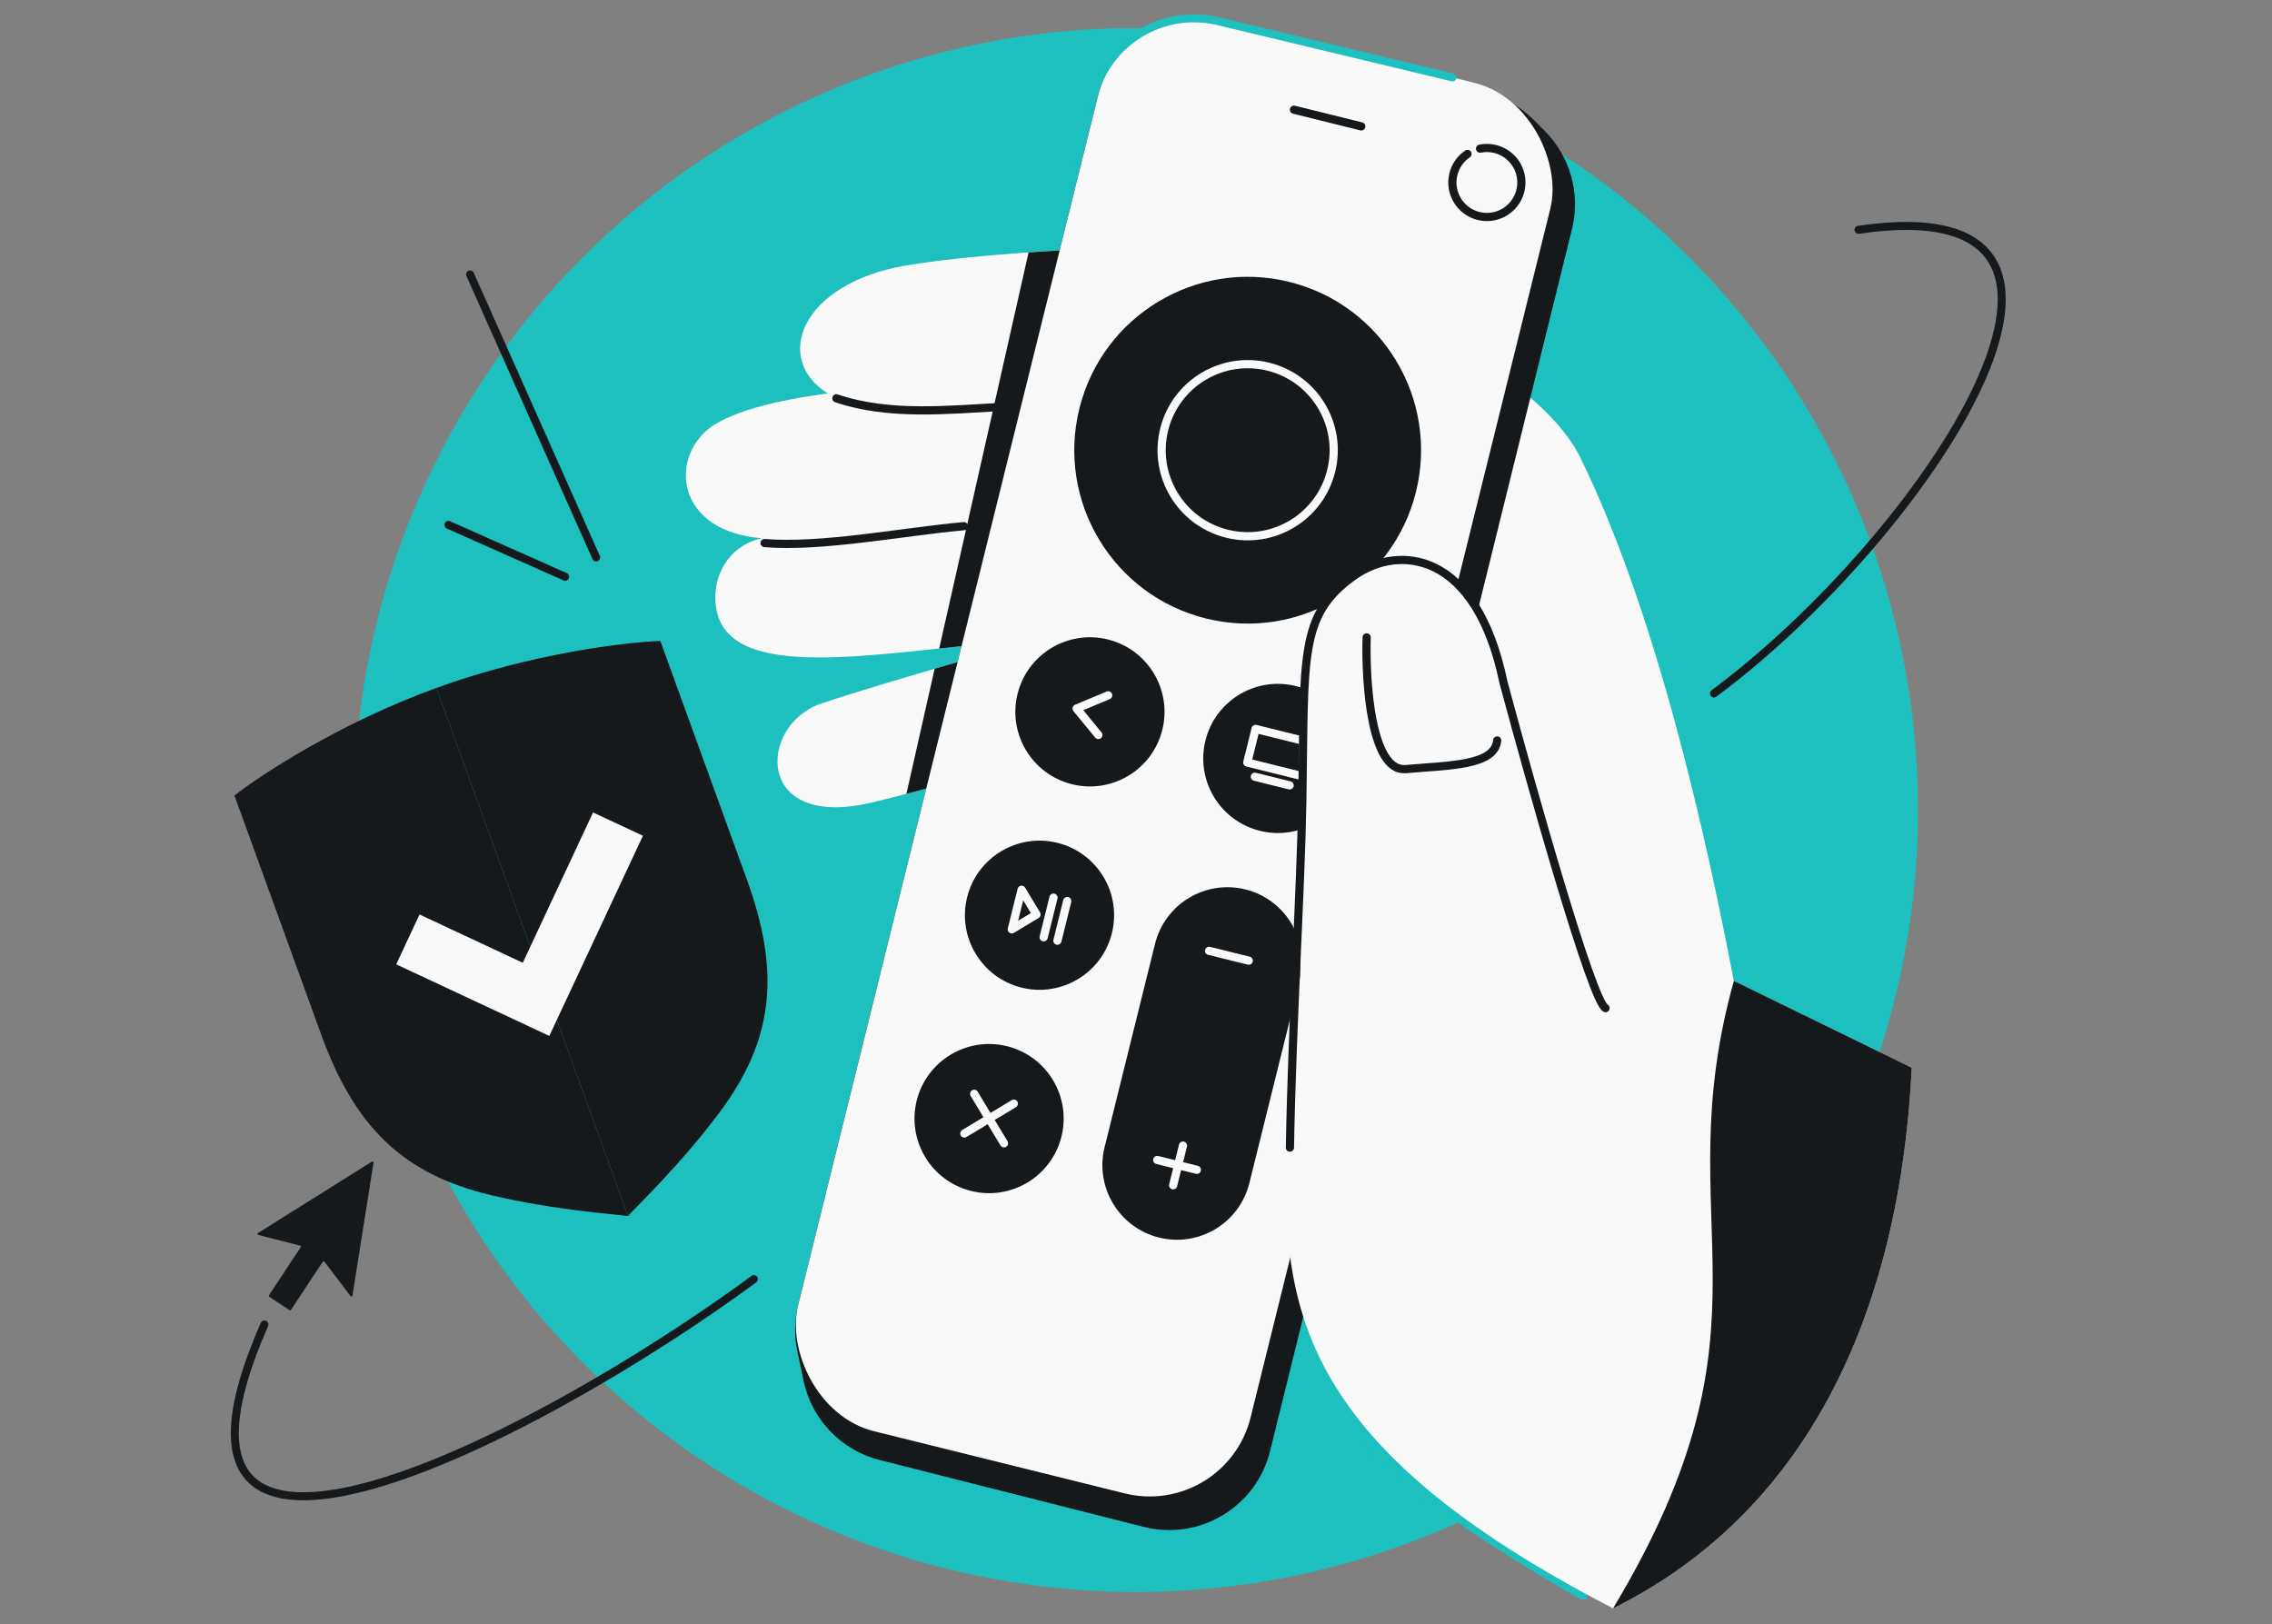
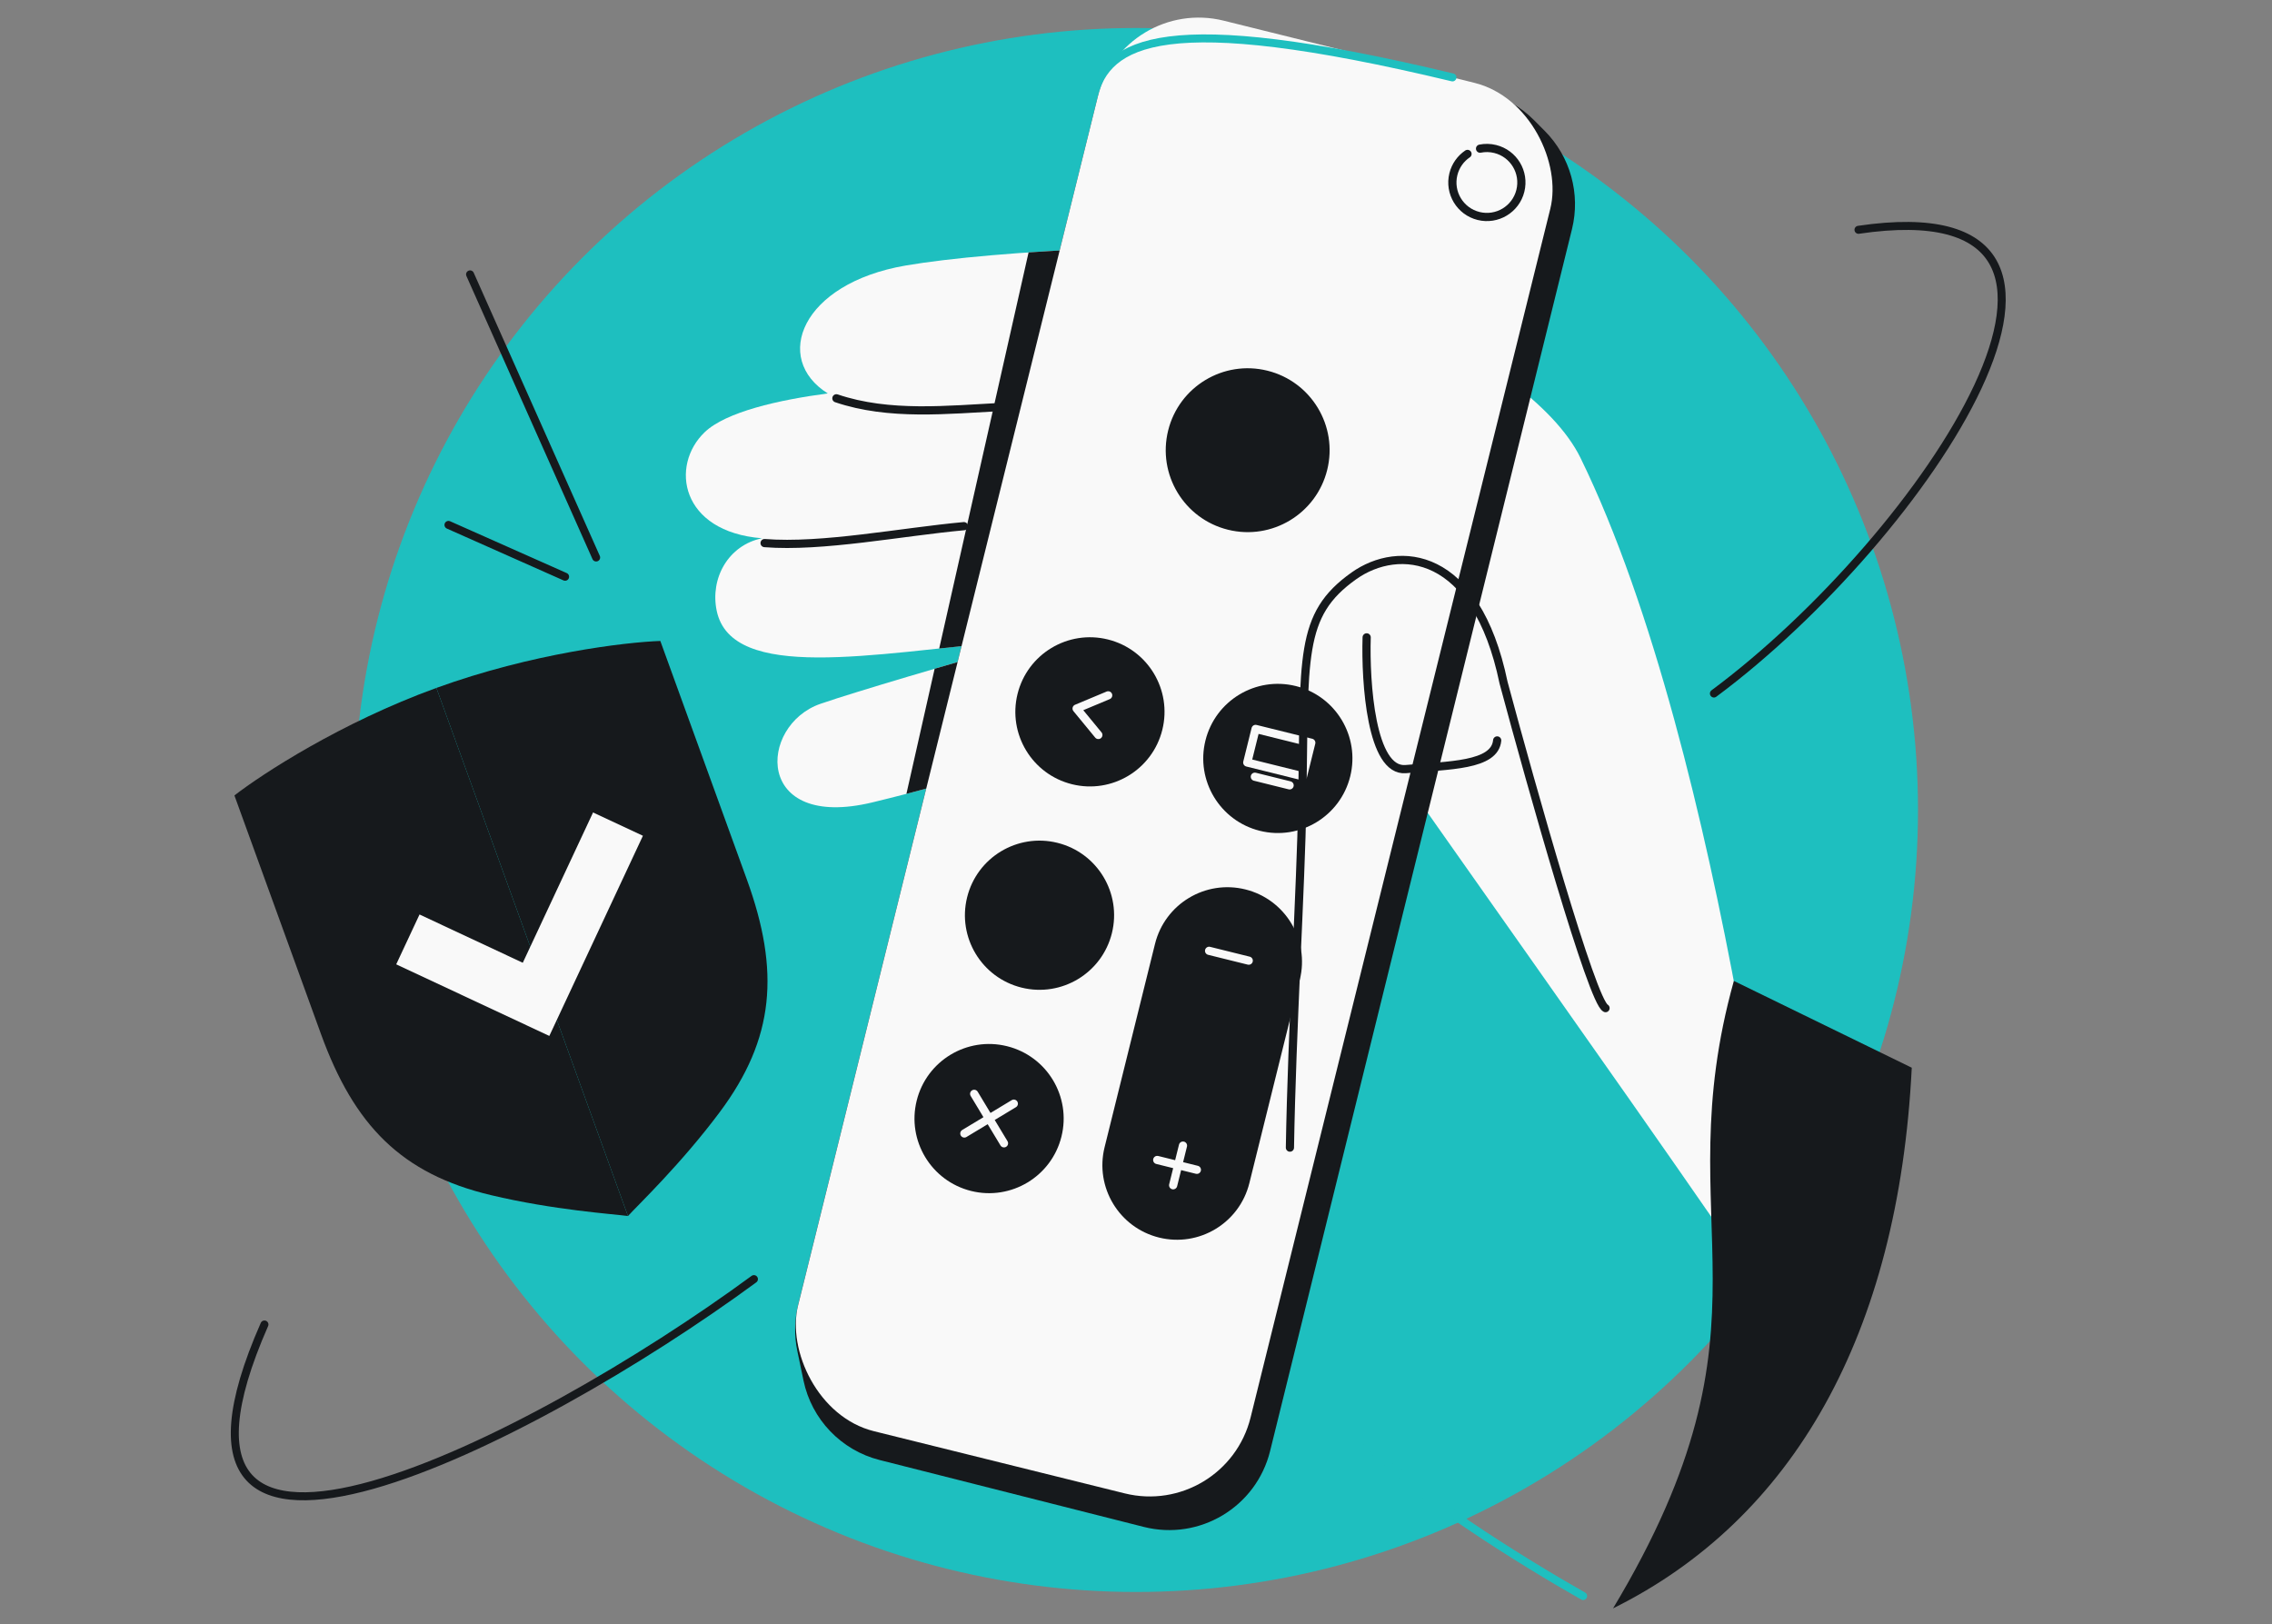
<svg xmlns="http://www.w3.org/2000/svg" width="568" height="406" viewBox="0 0 568 406" fill="none">
  <rect x="0" y="0" width="568" height="406" fill="#808080" stroke="none" />
  <g clip-path="url(#clip0_2389_3193)">
    <circle cx="284" cy="202.5" r="195.5" fill="#1EBFBF" />
    <path d="M58.605 198.866C65.497 193.51 85.245 180.634 109.095 171.982L156.989 304.009C153.234 303.497 138.462 302.535 122.695 298.778C100.421 293.471 88.561 281.442 80.235 258.491L58.605 198.866Z" fill="#16191C" />
    <path d="M165.081 160.241C156.358 160.55 132.948 163.33 109.098 171.982L156.993 304.009C159.547 301.208 170.266 290.999 179.957 278.007C193.648 259.653 195.037 242.817 186.711 219.866L165.081 160.241Z" fill="#16191C" />
-     <path d="M64.561 308.744C64.339 308.688 64.293 308.392 64.487 308.27L92.982 290.404C93.172 290.285 93.413 290.445 93.378 290.666L88.114 323.926C88.078 324.153 87.787 324.226 87.648 324.043L81.111 315.438C81.002 315.295 80.784 315.302 80.685 315.452L72.743 327.477C72.663 327.597 72.501 327.63 72.381 327.551L67.312 324.19C67.192 324.11 67.159 323.948 67.239 323.828L75.179 311.804C75.278 311.654 75.2 311.451 75.026 311.407L64.561 308.744Z" fill="#16191C" />
    <path fill-rule="evenodd" clip-rule="evenodd" d="M160.731 208.946L137.332 258.986L99.055 241.088L104.883 228.625L130.696 240.695L148.267 203.118L160.731 208.946Z" fill="#F9F9F9" />
    <path d="M188.48 319.786C132.977 360.564 30.302 412.508 66.111 331.126M117.517 68.597L149.035 139.376M141.274 144.186L112.118 131.228M428.479 173.381C480.926 134.464 540.014 46.302 464.621 57.45" stroke="#16191C" stroke-width="2" stroke-linecap="round" />
    <path d="M277.914 101.534C288.16 103.098 294.417 106.967 297.05 114.585C301.355 127.037 407.889 273.662 446.61 331.734C446.61 331.734 431.598 189.052 395.128 114.48C382.254 88.155 318.158 60.315 274.218 62.165L277.914 101.534Z" fill="#F9F9F9" />
    <path d="M226.357 66.392C200.277 70.896 193.082 89.671 206.942 98.359C194.633 99.983 181.484 102.976 176.181 108.042C167.461 116.374 170.056 132.943 190.495 134.568C182.043 136.32 177.495 144.586 179.171 152.672C182.892 170.619 218.583 163.316 251.597 160.437L250.877 162.186C239.33 165.495 214.012 172.88 205.118 175.955C189.553 181.336 188.445 207.783 218.171 200.582C241.951 194.822 252.623 190.674 254.986 189.32L268.873 158.879L266.187 128.392C269.851 128.018 279.661 131.558 282.772 131.194L310.285 103.872L276.877 62.057C256.053 62.855 237.325 64.498 226.357 66.392Z" fill="#F9F9F9" />
    <path d="M266.187 128.393L268.873 158.881L254.986 189.321C252.922 190.503 244.527 193.815 226.603 198.47L233.66 167.19C240.274 165.244 246.545 163.429 250.877 162.187L251.597 160.439C246.019 160.925 240.365 161.538 234.801 162.133L257.144 63.103C263.358 62.677 270.003 62.322 276.877 62.058L310.285 103.874L282.772 131.196C279.661 131.56 269.851 128.019 266.187 128.393Z" fill="#16191C" />
    <path d="M240.974 131.543C225.328 132.974 205.559 136.918 191.144 135.773" stroke="#16191C" stroke-width="2.051" stroke-linecap="round" />
    <path d="M250.657 101.727C236.917 102.426 222.305 104.057 209.099 99.578" stroke="#16191C" stroke-width="2.051" stroke-linecap="round" />
    <path d="M274.344 24.584C277.841 10.482 292.224 1.988 306.262 5.735L371.737 23.211C376.166 24.393 380.202 26.726 383.438 29.971L386.172 32.714C392.587 39.149 395.174 48.468 392.995 57.289L317.523 362.773C314.067 376.761 299.889 385.266 285.921 381.728L219.928 365.016C210.296 362.577 202.899 354.857 200.871 345.13L199.329 337.731C198.533 333.912 198.607 329.962 199.547 326.176L274.344 24.584Z" fill="#16191C" />
    <rect x="280.71" y="-1.085" width="116.547" height="363.318" rx="25.982" transform="rotate(13.926 280.71 -1.085)" fill="#F9F9F9" />
-     <circle cx="311.919" cy="112.553" r="43.344" transform="rotate(13.926 311.919 112.553)" fill="#16191C" />
    <circle cx="272.484" cy="177.965" r="18.645" transform="rotate(13.926 272.484 177.965)" fill="#16191C" />
    <circle cx="319.459" cy="189.612" r="18.645" transform="rotate(13.926 319.459 189.612)" fill="#16191C" />
    <circle cx="259.877" cy="228.809" r="18.645" transform="rotate(13.926 259.877 228.809)" fill="#16191C" />
    <circle cx="247.27" cy="279.65" r="18.645" transform="rotate(13.926 247.27 279.65)" fill="#16191C" />
    <path d="M289.758 309.393C299.747 311.87 309.853 305.784 312.337 295.799L312.338 295.799L324.949 244.943C327.427 234.948 321.334 224.836 311.34 222.358C301.345 219.88 291.233 225.973 288.755 235.968L276.144 286.824C273.676 296.814 279.768 306.916 289.758 309.393Z" fill="#16191C" />
    <circle cx="311.919" cy="112.552" r="21.508" transform="rotate(13.926 311.919 112.552)" fill="#16191C" stroke="#F9F9F9" stroke-width="2.051" />
    <path d="M253.454 275.922L241.086 283.375M250.997 285.832L243.544 273.464" stroke="#F9F9F9" stroke-width="2.051" stroke-linecap="round" stroke-linejoin="round" />
    <path d="M295.745 286.407L293.288 296.318M299.218 292.454L289.307 289.997" stroke="#F9F9F9" stroke-width="2.051" stroke-linecap="round" stroke-linejoin="round" />
    <path d="M312.183 240.166L302.273 237.709" stroke="#F9F9F9" stroke-width="2.051" stroke-linecap="round" stroke-linejoin="round" />
    <path d="M322.403 196.34L313.713 194.185" stroke="#F9F9F9" stroke-width="2.051" stroke-linecap="round" stroke-linejoin="round" />
    <path d="M311.815 190.632L325.74 194.085L327.822 185.688L313.897 182.235L311.815 190.632Z" stroke="#F9F9F9" stroke-width="2.051" stroke-linecap="round" stroke-linejoin="round" />
-     <path d="M263.37 224.412L260.913 234.323M266.813 225.266L264.355 235.176M252.942 232.346L255.4 222.436L259.126 228.62L252.942 232.346Z" stroke="#F9F9F9" stroke-width="2.051" stroke-linecap="round" stroke-linejoin="round" />
    <path d="M274.587 183.746L269.153 177.139L277.045 173.836" stroke="#F9F9F9" stroke-width="2.051" stroke-linecap="round" stroke-linejoin="round" />
-     <path d="M323.492 27.426L340.311 31.596" stroke="#16191C" stroke-width="2.051" stroke-linecap="round" stroke-linejoin="round" />
    <path d="M370.013 37.163C371.227 36.917 372.514 36.93 373.796 37.248C378.421 38.394 381.24 43.073 380.093 47.697C378.947 52.322 374.268 55.141 369.644 53.995C365.019 52.848 362.2 48.169 363.346 43.545C363.88 41.394 365.177 39.634 366.877 38.482" stroke="#16191C" stroke-width="2.051" stroke-linecap="round" />
-     <path d="M363.114 19.348L304.56 5.303C290.681 1.974 276.716 10.462 273.281 24.315L266.076 53.372M395.783 399.011C381.629 391.022 351.05 372.187 341.968 360.752" stroke="#1EBFBF" stroke-width="2" stroke-linecap="round" />
-     <path d="M344.14 141.943C381.9 128.89 383.382 223.265 403.974 248.946L418.796 238.147L477.943 266.933C474.603 333.731 448.173 379.85 403.262 402.099C316.29 357.052 318.546 319.483 323.642 266.907C329.521 206.242 314.154 152.309 344.14 141.943Z" fill="#F9F9F9" />
+     <path d="M363.114 19.348C290.681 1.974 276.716 10.462 273.281 24.315L266.076 53.372M395.783 399.011C381.629 391.022 351.05 372.187 341.968 360.752" stroke="#1EBFBF" stroke-width="2" stroke-linecap="round" />
    <path d="M477.943 266.932C474.603 333.729 448.173 379.849 403.262 402.098C446.609 329.924 416.283 306.866 433.464 245.231L477.943 266.932Z" fill="#16191C" />
    <path d="M341.665 159.343C341.323 170.638 342.8 193.039 351.44 192.278C362.24 191.327 373.708 191.462 374.294 185.11M401.384 252.035C398.041 250.497 382.991 197.137 375.884 170.649C369.038 137.626 349.637 136.044 338.476 143.962C324.608 153.801 326.189 164.146 325.575 200.435C325.202 222.436 322.983 257.182 322.481 286.91" stroke="#16191C" stroke-width="2.051" stroke-linecap="round" />
  </g>
  <defs>
    <clipPath id="clip0_2389_3193">
      <rect width="568" height="406" rx="48" fill="white" />
    </clipPath>
  </defs>
</svg>